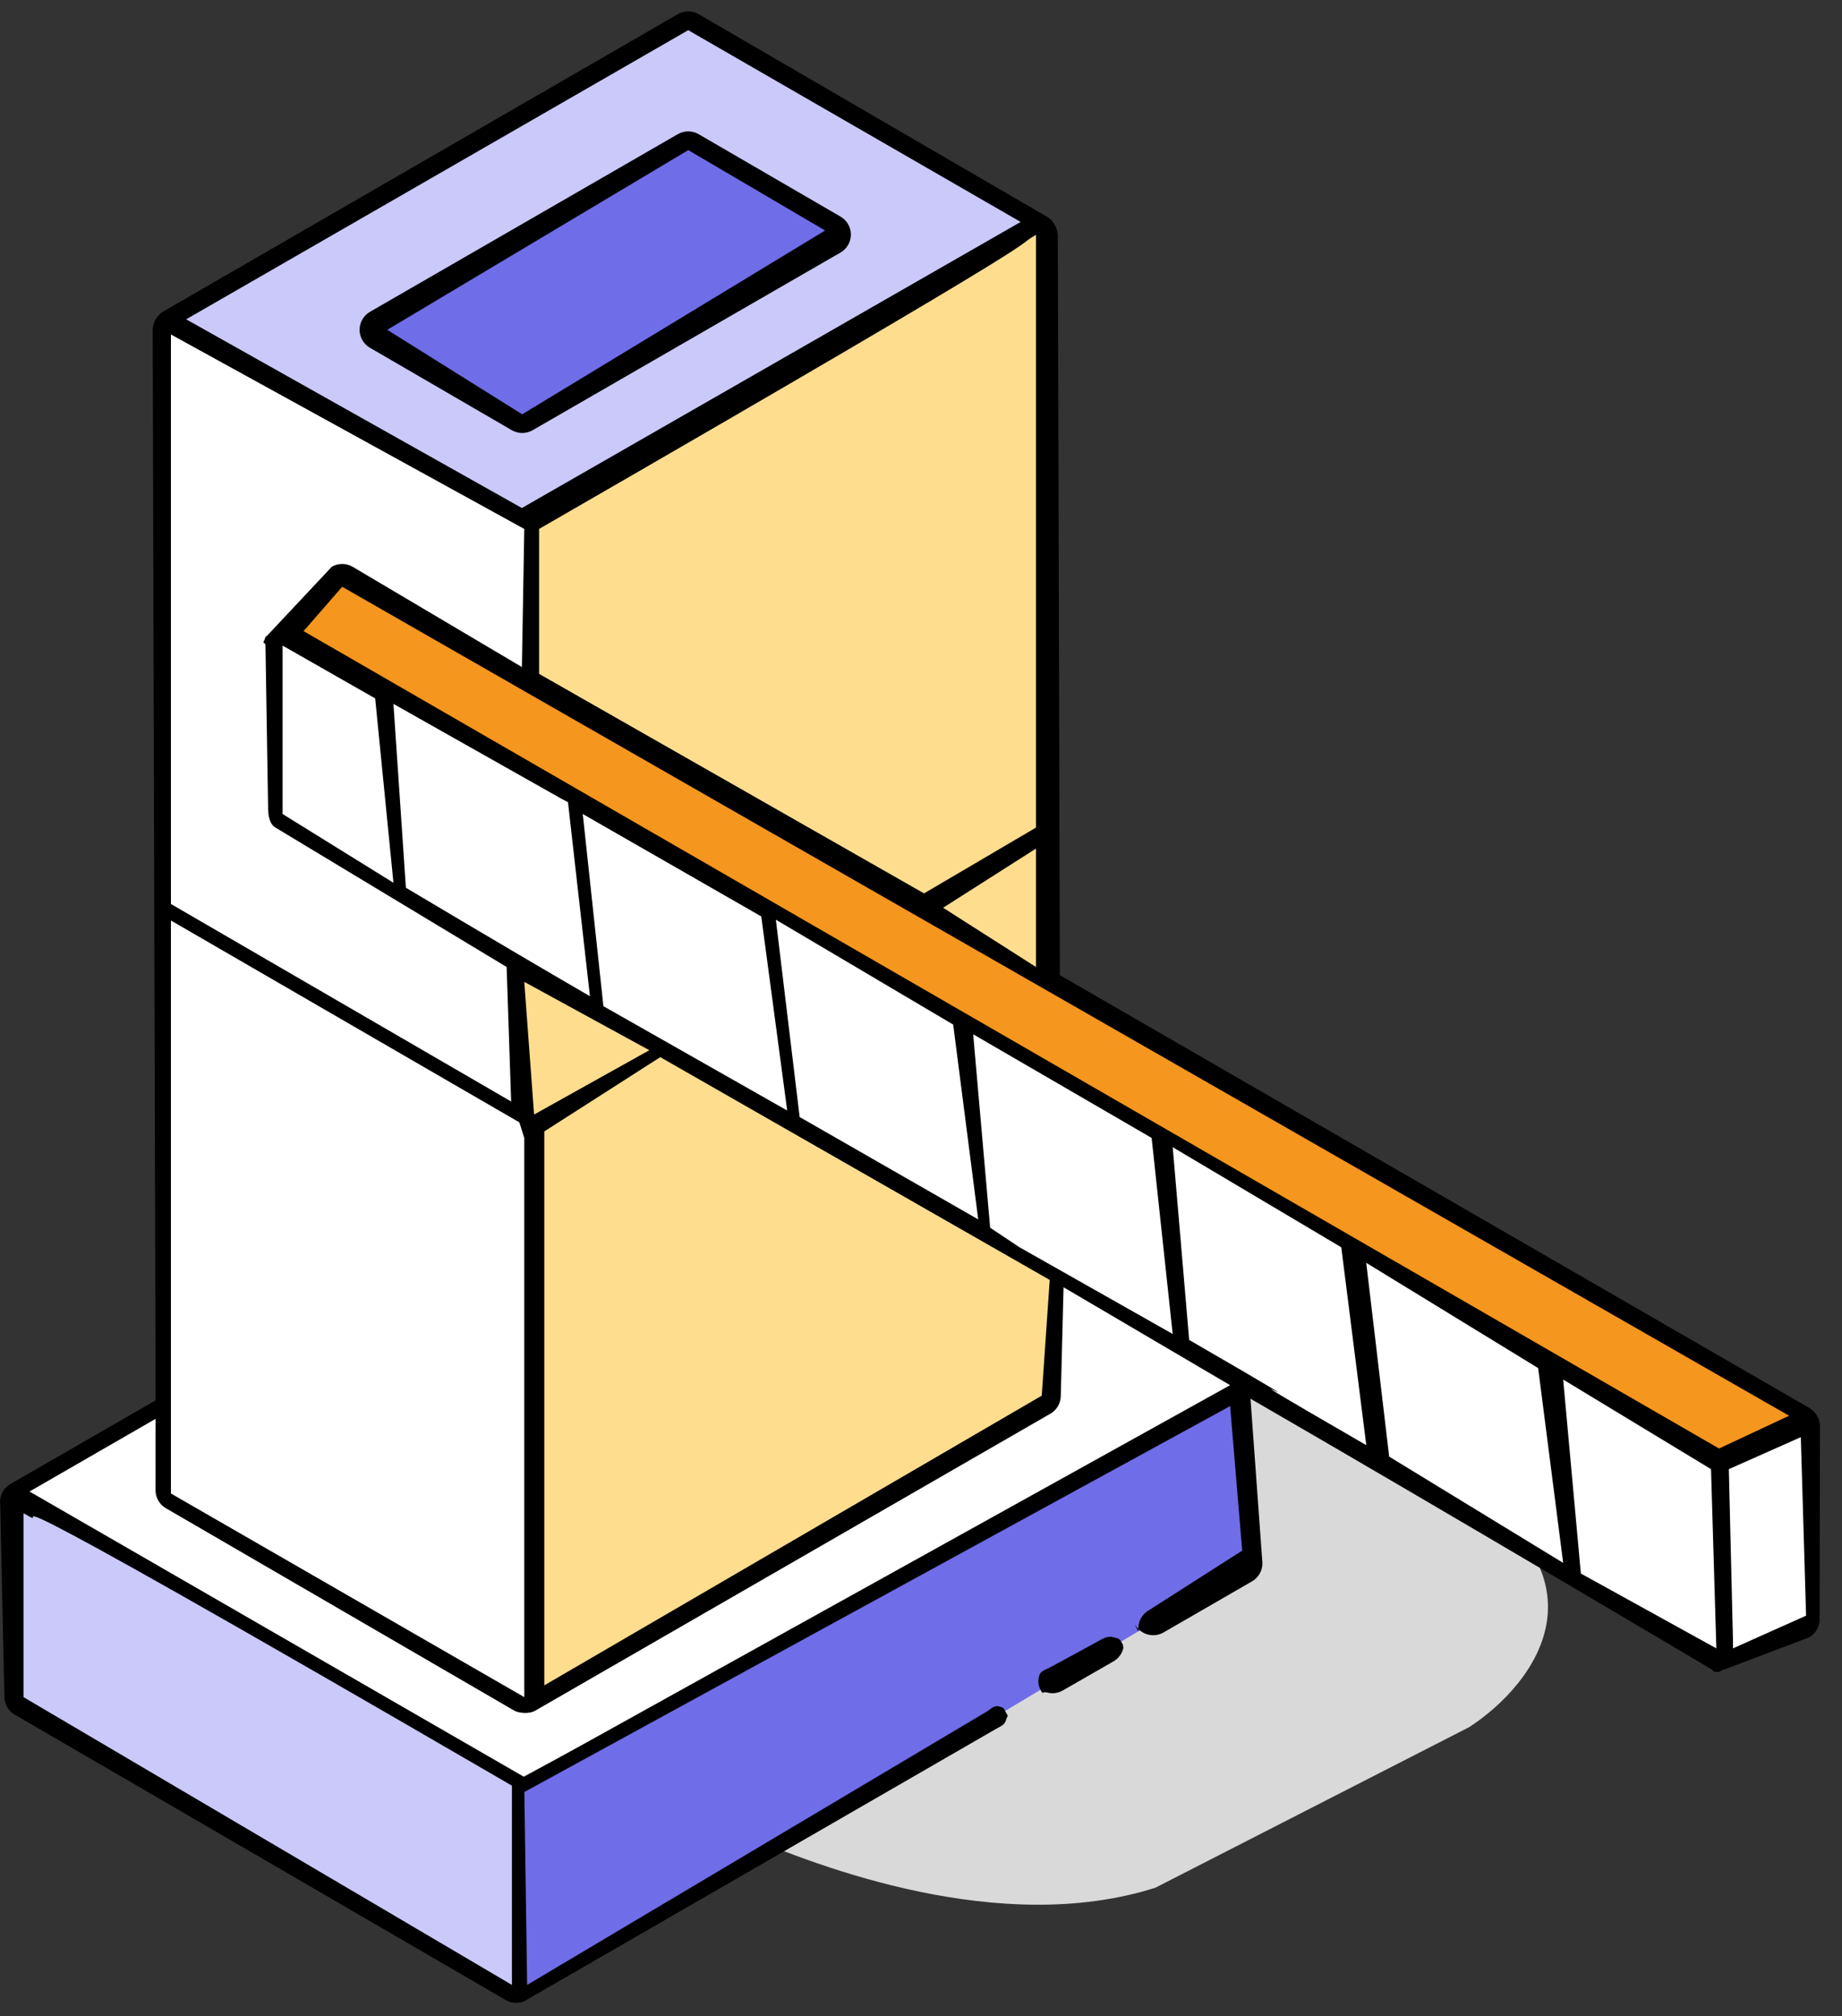
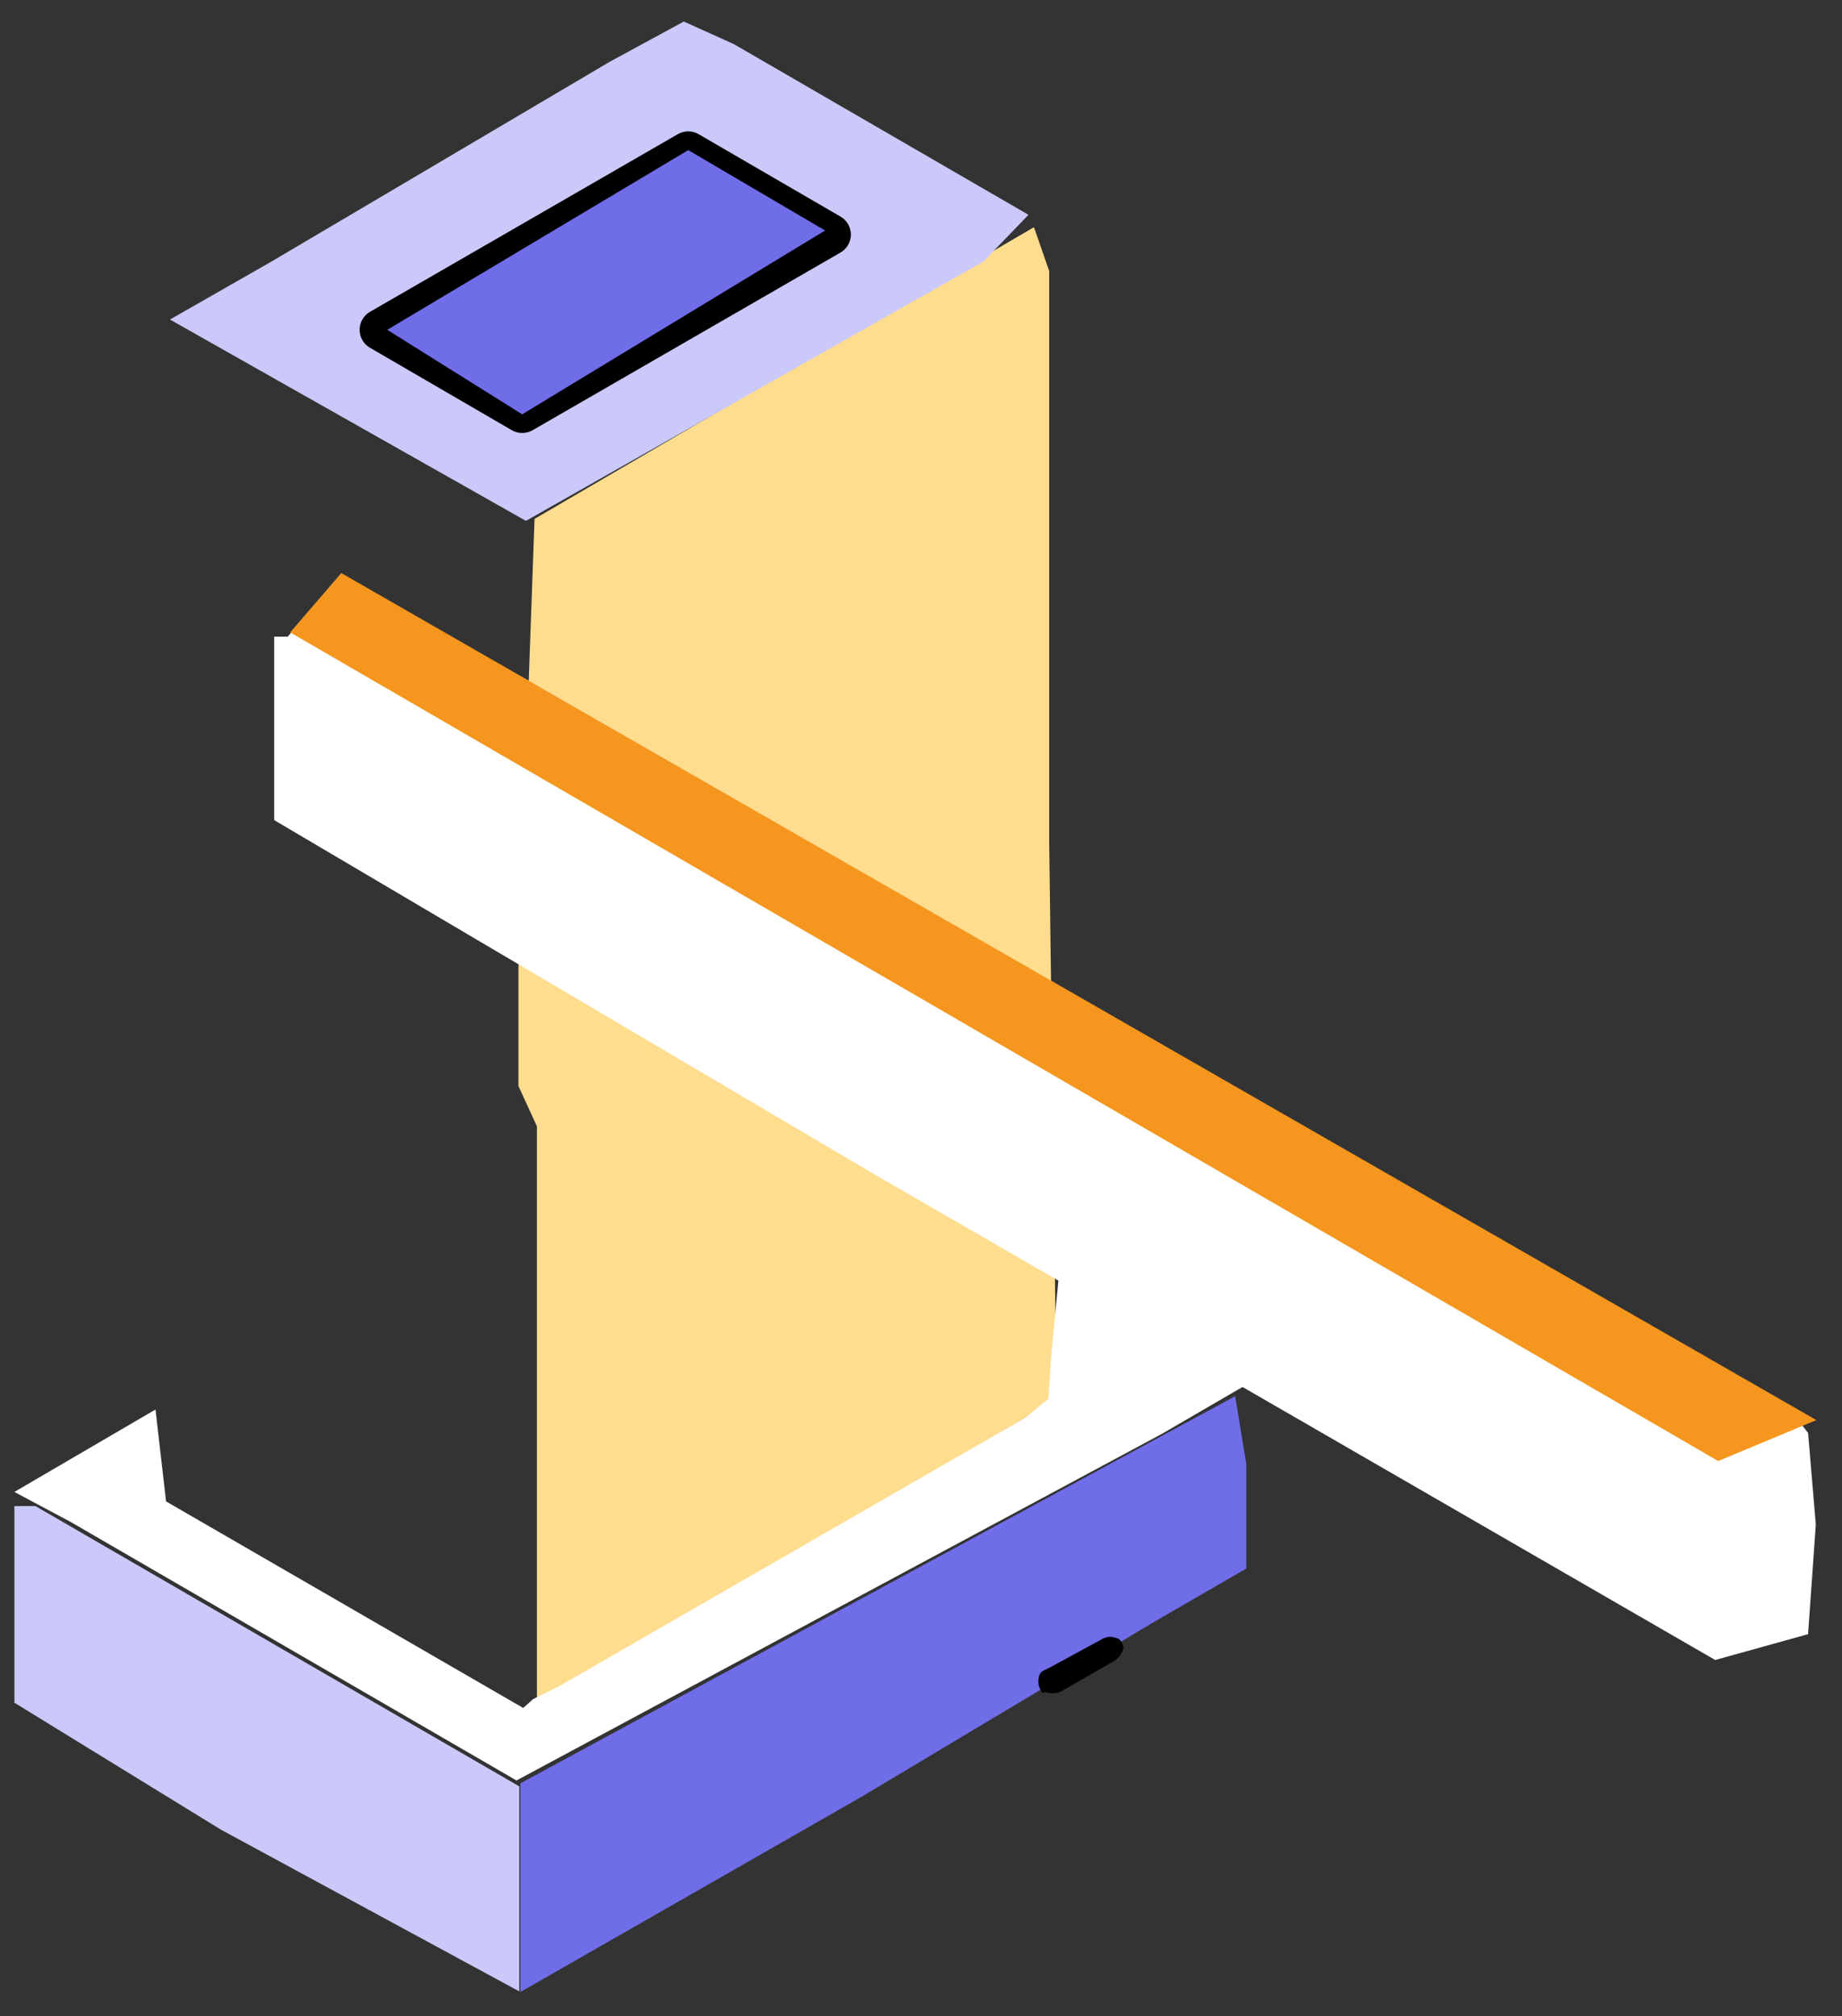
<svg xmlns="http://www.w3.org/2000/svg" fill="none" height="81" viewBox="0 0 74 81" width="74">
  <rect x="0" y="0" width="74" height="81" fill="#333333" stroke="none" />
-   <path d="m41.696 64.335v-13.373l16.039 8.106c7.393 4.122 3.939 8.593 1.288 10.313l-12.606 6.451c-6.206 1.973-13.51-.821-16.62-2.162 2.873-.785 4.086-1.698 4.566-2.358z" fill="#d9d9d9" />
  <path d="m41.538 9.127-20.064 11.718-.646 18.052v4.73l.743 1.622v23.11l20.579-11.96.253-3.387-.253-19.148v-22.976z" fill="#ffdd8f" />
  <path d="m49.621 56.086-28.715 15.553v8.383l13.73-7.857 11.583-6.926 3.848-2.228v-4.212z" fill="#6f6de7" />
  <path d="m1.42 60.5h-.842v7.9l8.293 5.098 11.99 6.499v-8.236z" fill="#cac9fa" />
-   <path d="m8.357 13.7-1.779-.405v.405l.081 35.08v11.478l13.58 8.002h1.374v-18.025l-.404-4.769-.566-2.748.566-18.106v-3.557z" fill="#fff" />
  <path d="m10.905 10.507-4.077 2.329 14.301 8.088 18.377-10.417 1.812-1.878-11.841-6.859-2.006-.905-2.977 1.617z" fill="#cac9fa" />
  <path d="m13.632 23.137-2.072 2.438h-.545v4.416 2.954l24.151 14.252 33.739 19.487 3.732-1.037.311-4.405-.311-3.68-.915-1.175-49.958-28.746z" fill="#fff" />
  <path d="m27.383 5.793-12.461 7.167 6.01 4.079 12.073-6.671.827-1.213-3.198-2.04z" fill="#6f6de7" />
  <path d="m13.711 23.021-2.054 2.383 57.368 33.287 3.945-1.644z" fill="#f5961e" />
  <path d="m44.156 65.91-1.949 1.06c-.191.111-.403.136-.46.35-.057.214-.043.396.068.587.111.191.038.027.252.084.214.057.441.027.632-.084l2.033-1.167c.095-.055.178-.127.245-.214.067-.087.116-.186.144-.291.028-.106.014.028 0-.081-.014-.109.008-.058-.047-.153-.111-.193-.128-.172-.342-.23-.215-.058-.384.029-.577.139zm-22.761-48.626 12.371-7.139c.127-.073.232-.178.305-.305.073-.127.112-.27.112-.417 0-.146-.038-.29-.112-.417s-.178-.232-.305-.305l-5.7-3.311c-.127-.073-.27-.112-.416-.112-.146-0-.29.038-.417.11l-12.371 7.139c-.126.073-.231.178-.304.305-.073.126-.112.27-.112.416s.038.289.111.416c.073.127.177.232.304.305l5.7 3.313c.127.073.27.112.416.112.146 0.0.292-.038.419-.111zm6.255-11.254 5.498 3.23-6.085 3.692-6.085 3.692-5.421-3.395z" fill="#000" />
  <path d="m.578 59.933 5.669-3.311.424 3.692 14.349 8.298.392-.353 1.097-.548 18.679-10.759.93-.763.112-1.712.298-3.124 7.441 4.334-3.296 1.915-25.924 13.922-17.912-10.386z" fill="#fff" />
-   <path d="m72.695 56.564-30.116-17.39c-.008-3.053-.068-25.127-.083-29.738 0-.167-.133-.557-.417-.718l-14.012-8.148c-.127-.073-.271-.112-.417-.112-.147-0-.291.038-.418.111l-20.682 11.949c-.122.078-.224.184-.296.31s-.114.267-.12.412l.117 43.015-5.833 3.36c-.127.073-.232.178-.305.304-.073.126-.112.27-.112.416 0 .012.008.02.008.032l.168 7.811c.003.143.043.283.116.406s.177.226.301.297l19.724 11.464c.255.15.58.153.842-.003.007-.003.01-.012.017-.017l18.855-10.883c.192-.111.332-.147.389-.36.057-.214.111-.081 0-.273s-.072-.202-.285-.259c-.214-.057-.333.114-.525.225l-18.434 10.962-.112-7.75 28.354-15.502.485 5.806-3.749 2.395c-.096.054-.179.127-.247.214-.067.087-.117.186-.146.292-.029.106-.036.217-.022.326.014.109-.187-.341-.133-.245.055.095.128.178.215.245.087.067.187.116.293.144.106.028.217.035.326.02.109-.015.214-.051.308-.107l3.55-2.05c.129-.075.236-.183.31-.313.073-.13.11-.278.107-.427l-.479-6.597c7.856 4.541 18.67 10.958 18.503 10.861.127.073.068.111.214.111.146 0 .088.018.215-.055l3.514-1.33c.126-.073.232-.178.305-.304.073-.126.112-.27.112-.416l.017-7.769c-.005-.145-.045-.287-.118-.412-.073-.126-.175-.231-.299-.308zm-24.922-2.737-.661-7.743 6.772 4.021 1.005 7.95c-8.383-4.85.88.399-7.116-4.228zm-26.71 17.558-19.877-11.468 5.064-2.92-.002 2.871c0.0.146.039.289.112.416s.178.231.305.304l14.001 8.134c.16.09.583.145.833 0l20.699-11.932c.127-.073.233-.179.306-.306s.111-.272.111-.419l.112-4.354 6.691 3.934zm20.557-61.95v23.81l-4.498 2.644-15.465-8.818v-5.823c22.435-12.932 18.717-11.093 19.963-11.813zm-19.753 58.268v-22.253l4.659-2.983c.172.1 15.821 9.05 15.645 8.95l-.32 4.649zm16.426-26.544 1.006 7.827-7.174-4.113-.956-7.927zm-22.487-5.697-4.454-2.762v-6.766l3.72 2.122zm8.435 4.958-.829-7.72 7.171 4.115 1.042 7.797zm22.87 13.168-6.157-3.485-1.176-.784-.682-7.77 7.169 4.163zm-24.293-21.364.882 7.796c-3.2-1.855-7.452-4.393-7.394-4.359l-.5-7.385 6.735 3.803zm-1.756 7.219 5.024 2.746-4.63 2.584zm-7.732-16.677-2.591 2.763c-.123.077-.063.096-.135.221-.072.126.066.04.061.184l.105 6.483c0 .298.038.678.296.828l9.287 5.6.182 5.405-13.668-7.935v-22.878l14.195 7.812-.096 5.547-6.801-4.028c-.127-.073-.271-.112-.417-.112s-.291.037-.417.111zm7.732 22.947v22.463l-14.195-8.18v-3.291-19.727l13.997 8.108zm34.746 12.802-.921-7.785 6.906 4.228 1.005 7.826zm6.99-3.097 5.94 3.6.214 7.199-5.443-3.006zm6.263 2.771-56.866-32.836 1.552-1.781 58.127 33.3zm-31.173-21.723 3.731-2.377v4.757zm-10.24-35.253 13.356 7.703-20.038 11.492-13.487-7.581zm-26.702 59.577c1.853 1.075-5.095-3.421 19.62 10.943v8.004l-19.62-11.56zm68.675 5.175-.167-6.947 2.891-1.285.212 7.171-2.936 1.313z" fill="#000" />
</svg>